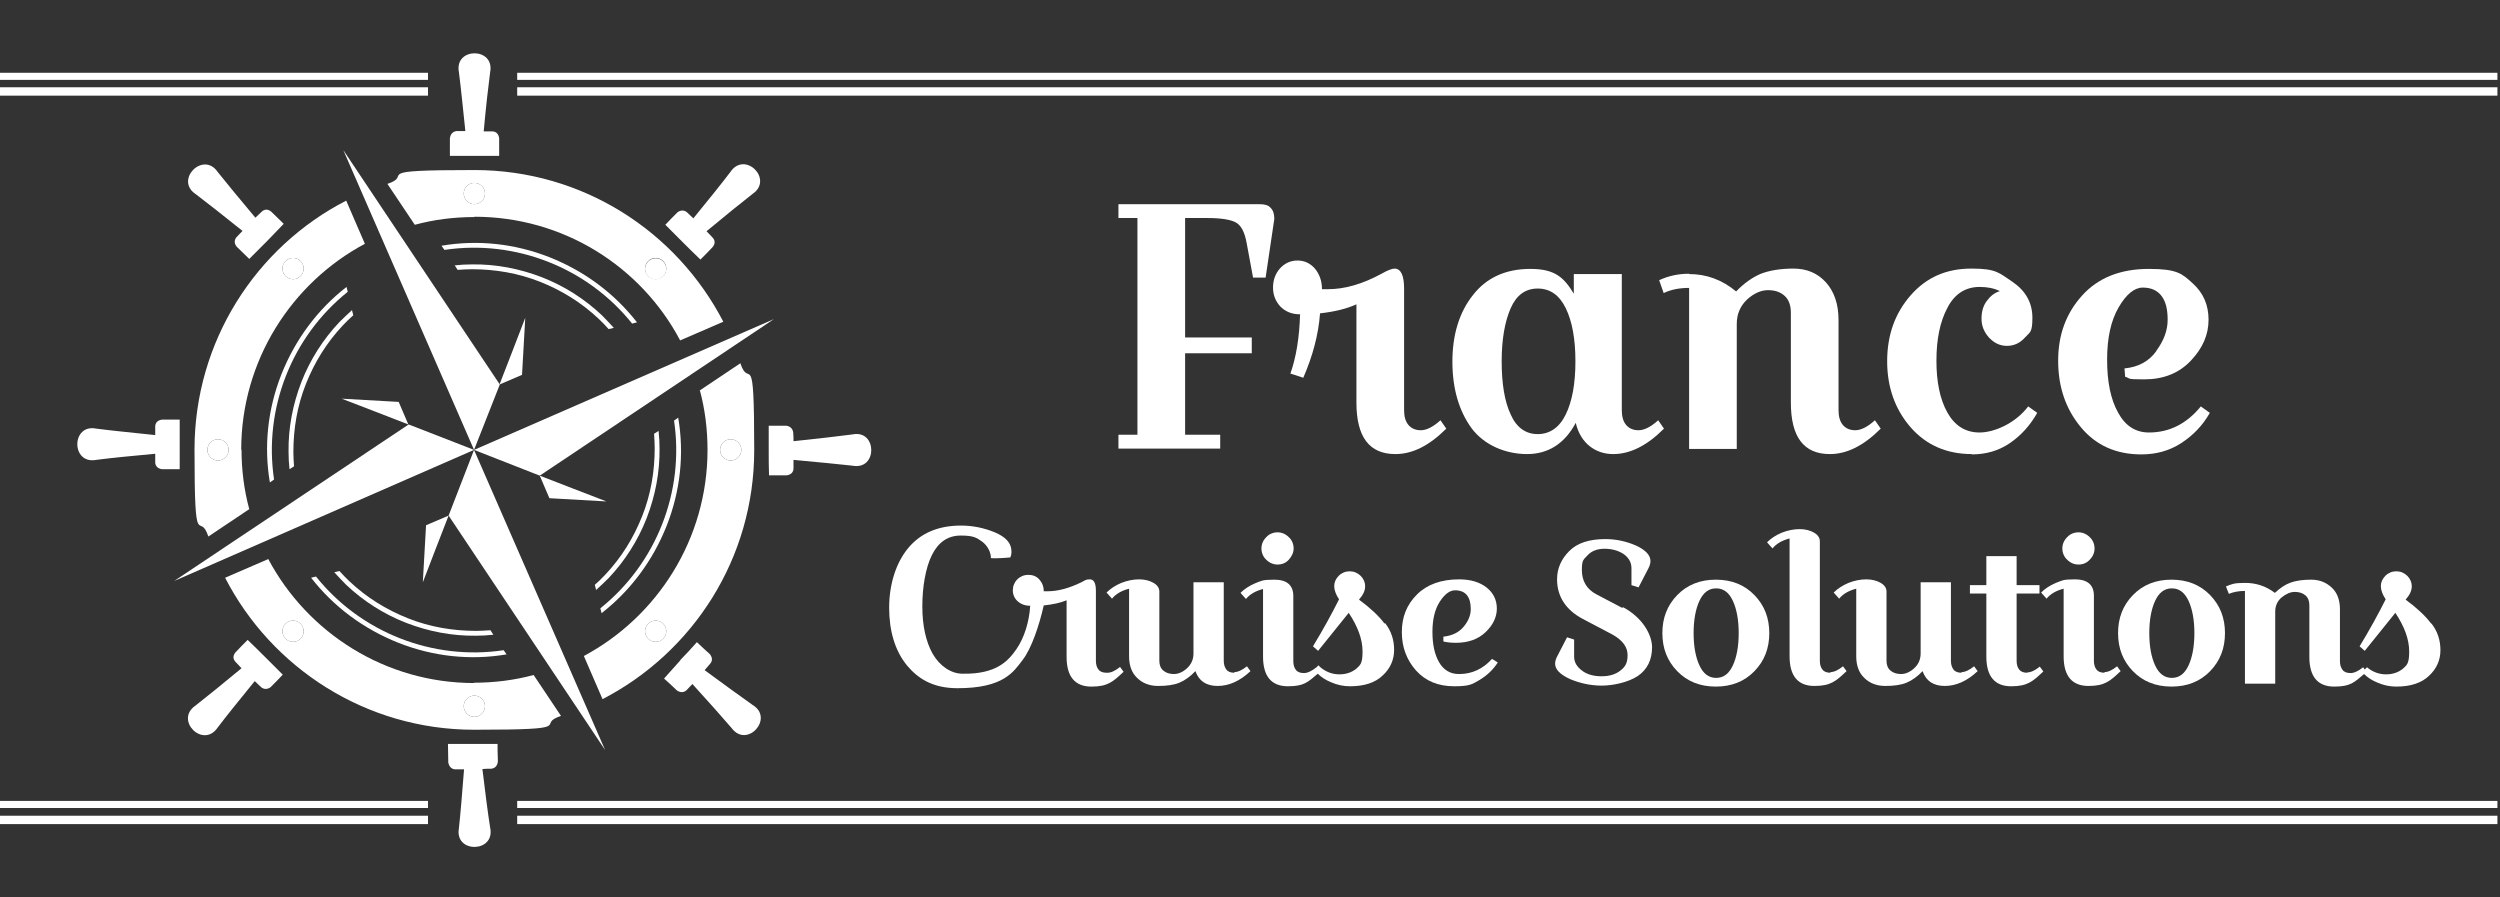
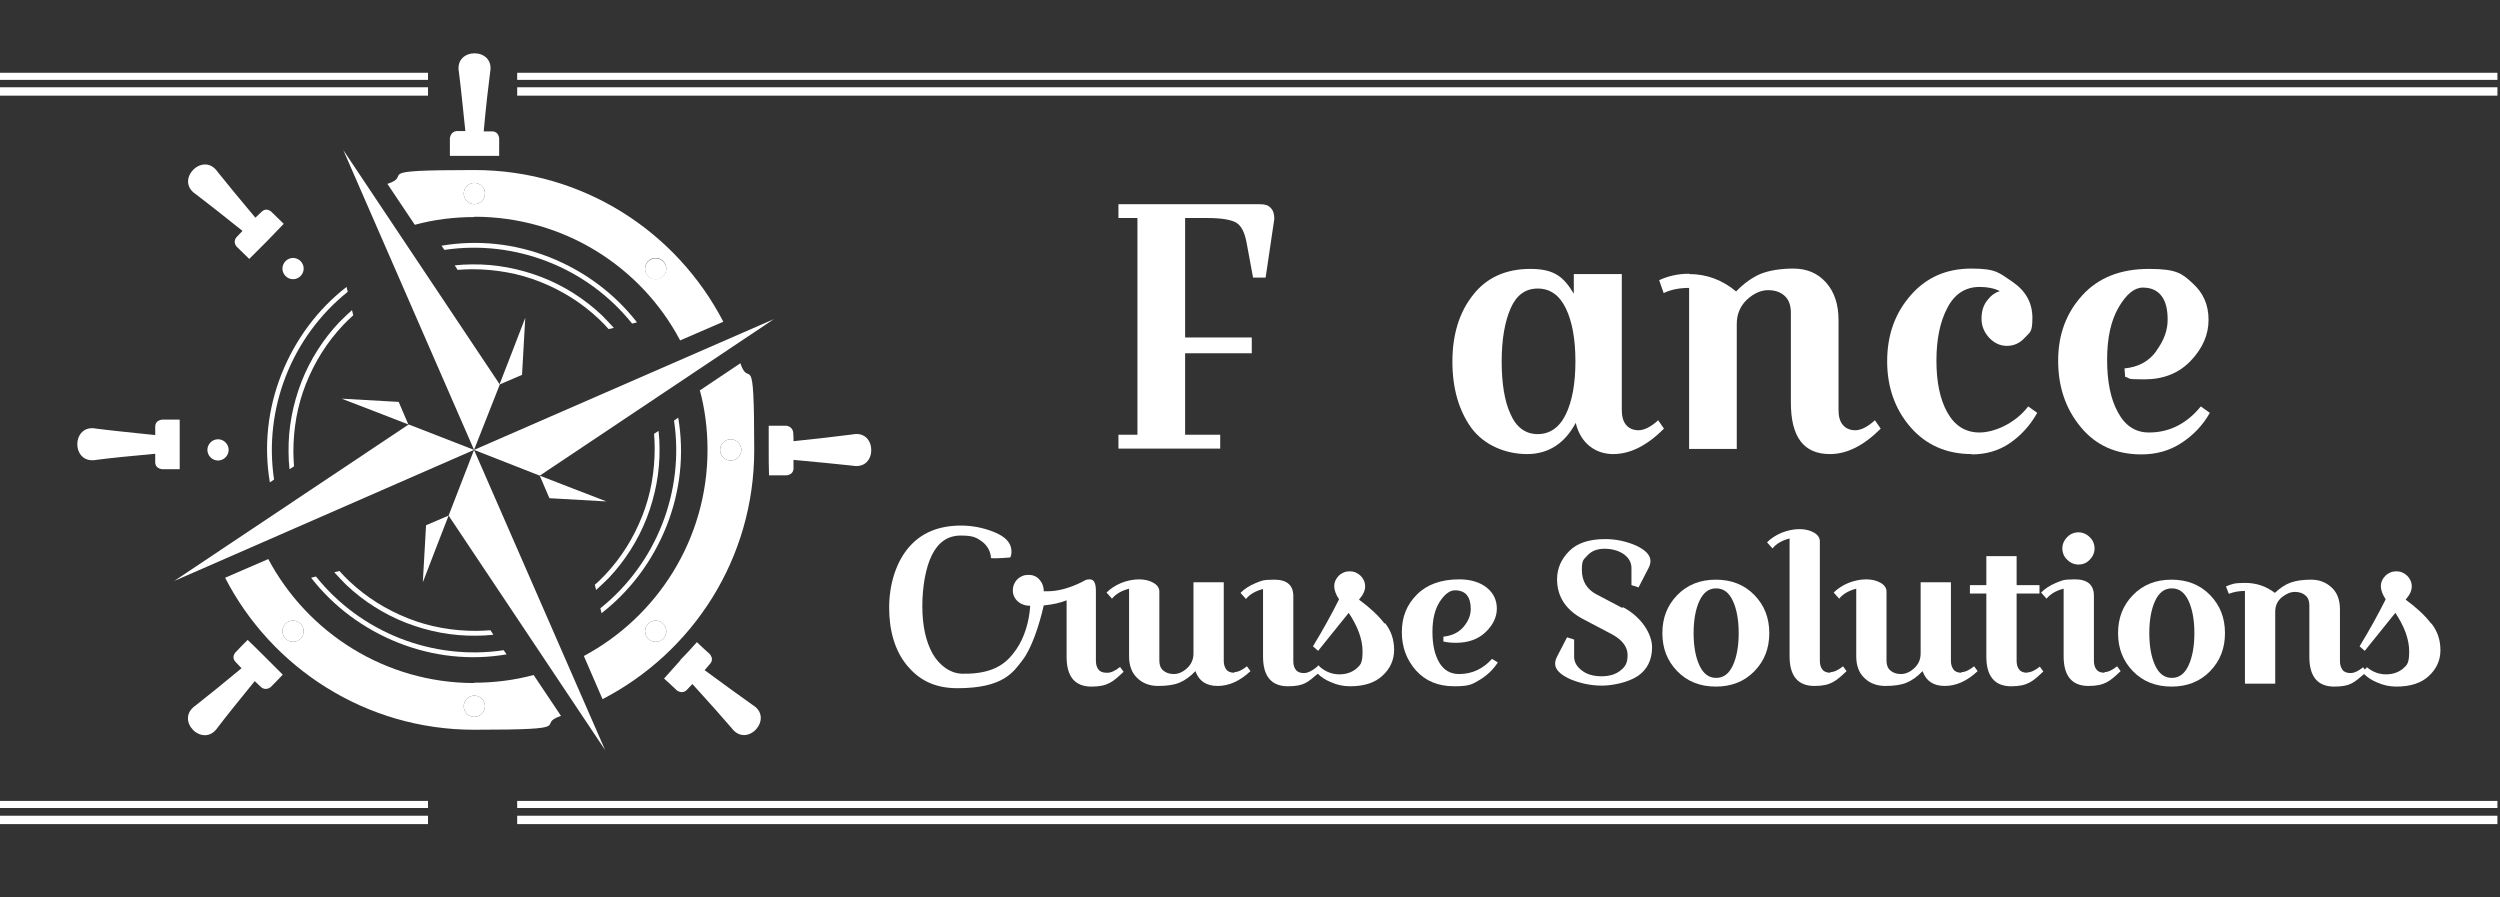
<svg xmlns="http://www.w3.org/2000/svg" id="Layer_1" version="1.1" viewBox="0 0 776.3 278.6">
  <rect x="0" y="0" width="776.3" height="278.6" fill="#333333" stroke="none" />
  <defs>
    <style>
      .st0, .st1 {
        fill: #fff;
      }

      .st1 {
        fill-rule: evenodd;
      }
    </style>
  </defs>
  <g>
    <g>
      <polygon class="st0" points="106.6 46.6 155.2 119.4 147.2 139.7 106.6 46.6" />
      <path class="st0" d="M163.1,98.8l-1,17.6-7,3s8-20.6,8-20.7Z" />
      <polygon class="st0" points="240.3 99.1 167.6 147.7 147.2 139.7 240.3 99.1" />
      <path class="st0" d="M188.2,155.7l-17.6-1-3-7s20.6,8,20.7,8Z" />
      <polygon class="st0" points="187.9 232.9 139.3 160.1 147.2 139.7 187.9 232.9" />
      <path class="st0" d="M131.3,180.7l1-17.6,7-3s-8,20.6-8,20.7Z" />
      <polygon class="st0" points="54.1 180.4 126.9 131.8 147.2 139.7 54.1 180.4" />
      <path class="st0" d="M106.2,123.8l17.6,1,3,7s-20.6-8-20.7-8Z" />
      <path class="st0" d="M98.2,179l-1.6.4c7,9,16.3,15.9,27.1,20.2,10.9,4.3,22.4,5.5,33.6,3.6l-.9-1.3c-22,3.3-44.4-5.5-58.3-22.9Z" />
      <path class="st0" d="M196.2,100.5l1.6-.4c-7-9-16.3-15.9-27.1-20.2-10.9-4.3-22.4-5.5-33.6-3.6l.9,1.3c22-3.3,44.4,5.5,58.3,22.9Z" />
      <path class="st0" d="M108,90.7l-.4-1.6c-9,7-15.9,16.3-20.2,27.1-4.3,10.9-5.5,22.4-3.6,33.6l1.3-.9c-3.3-22,5.5-44.4,22.9-58.3Z" />
      <path class="st0" d="M186.4,188.8l.4,1.6c9-7,15.9-16.3,20.2-27.1,4.3-10.9,5.5-22.4,3.6-33.6l-1.3.9c3.3,22-5.5,44.4-22.9,58.3Z" />
      <path class="st0" d="M147.9,195.9c-7.3,0-14.4-1.2-21.2-3.9-6.8-2.7-12.9-6.5-18.2-11.5-1.1-1-2.1-2.1-3.1-3.2l-1.6.4c1.2,1.3,2.4,2.6,3.7,3.9,5.4,5.1,11.7,9.1,18.6,11.8,7,2.7,14.3,4.1,21.7,4,1.8,0,3.6-.1,5.4-.3l-.9-1.4c-1.5.1-3,.2-4.5.2Z" />
      <path class="st0" d="M203.3,139.1c0,7.3-1.2,14.4-3.9,21.2-2.7,6.8-6.5,12.9-11.5,18.2-1,1.1-2.1,2.1-3.2,3.1l.4,1.6c1.3-1.2,2.6-2.4,3.9-3.7,5.1-5.4,9.1-11.7,11.8-18.6,2.7-7,4.1-14.3,4-21.7,0-1.8-.1-3.6-.3-5.4l-1.4.9c.1,1.5.2,3,.2,4.5Z" />
      <path class="st0" d="M91.1,140.4c0-7.3,1.2-14.4,3.9-21.2,2.7-6.8,6.5-12.9,11.5-18.2,1-1.1,2.1-2.1,3.2-3.1l-.4-1.6c-1.3,1.2-2.6,2.4-3.9,3.7-5.1,5.4-9.1,11.7-11.8,18.6-2.7,7-4.1,14.3-4,21.7,0,1.8.1,3.6.3,5.4l1.4-.9c-.1-1.5-.2-3-.2-4.5Z" />
      <path class="st0" d="M146.5,83.6c7.2,0,14.4,1.2,21.2,3.9,6.8,2.7,12.9,6.5,18.2,11.5,1.1,1,2.1,2.1,3.1,3.2l1.6-.4c-1.2-1.3-2.4-2.6-3.7-3.9-5.4-5.1-11.7-9.1-18.6-11.8-7-2.7-14.3-4.1-21.7-4-1.8,0-3.6.1-5.4.3l.9,1.4c1.5-.1,3-.2,4.5-.2Z" />
    </g>
    <g>
      <path class="st1" d="M147.3,48.4h7.7v-5.5c-.2-1.3-.9-2-2-2.1h-2.8c.7-7.7,1.4-13.8,2-18.4,1.5-7.8-11.2-7.8-9.7,0,.6,4.6,1.2,10.7,2,18.3h-2.8c-1.1.2-1.8.9-2,2.2v5.5h7.7Z" />
-       <path class="st1" d="M212,75.2h0c1.8,1.8,3.6,3.6,5.5,5.4,1.3-1.3,2.6-2.6,3.8-3.9.8-1,.8-2,0-2.9-.6-.7-1.3-1.3-1.9-2,5.9-4.9,10.6-8.7,14.3-11.6,6.6-4.5-2.4-13.5-6.9-6.8-2.8,3.7-6.7,8.5-11.5,14.4-.7-.6-1.3-1.3-2-1.9-.9-.7-1.9-.7-2.9,0-1.3,1.3-2.6,2.6-3.8,3.9,1.8,1.8,3.6,3.6,5.4,5.4" />
      <path class="st1" d="M238.7,139.9s0,0,0,0c0,2.6,0,5.1.1,7.7,1.8,0,3.6,0,5.5,0,1.3-.2,2-.9,2.1-2,0-.9,0-1.8,0-2.8,7.6.7,13.7,1.3,18.3,1.8,7.9,1.5,7.7-11.3,0-9.7-4.6.6-10.7,1.3-18.3,2.1,0-.9,0-1.8-.1-2.8-.2-1.1-.9-1.8-2.1-2-1.8,0-3.6,0-5.5,0,0,2.6,0,5.1,0,7.7" />
      <path class="st1" d="M211.3,205s0,0,0,0c-1.7,1.9-3.4,3.8-5.1,5.7,1.3,1.2,2.7,2.4,4,3.7,1.1.7,2,.7,2.9,0,.6-.7,1.3-1.3,1.9-2,5.1,5.6,9.2,10.2,12.2,13.7,4.8,6.4,13.3-3.1,6.5-7.2-3.8-2.7-8.8-6.3-14.9-10.8.6-.7,1.2-1.4,1.8-2.1.7-.9.6-1.9-.2-2.9-1.3-1.2-2.7-2.4-4-3.7-1.7,1.9-3.4,3.8-5.2,5.6" />
-       <path class="st1" d="M154.5,231s0,3.6.1,5.5c-.2,1.3-.8,2-2,2.2-.9,0-1.8,0-2.8.1.9,7.6,1.7,13.7,2.4,18.2,1.7,7.8-11.1,8.1-9.7.2.5-4.6,1-10.7,1.6-18.3-.9,0-1.8,0-2.8,0-1.1-.1-1.8-.8-2.1-2.1,0-1.8-.1-5.8-.1-5.8h15.3Z" />
      <path class="st1" d="M82.4,204.1h0c-1.8-1.8-3.6-3.6-5.5-5.4-1.3,1.3-2.6,2.6-3.8,3.9-.8,1-.8,2,0,2.9.6.7,1.3,1.3,1.9,2-5.9,4.9-10.6,8.7-14.3,11.6-6.6,4.5,2.4,13.5,6.9,6.8,2.8-3.7,6.7-8.5,11.5-14.4.7.6,1.3,1.3,2,1.9.9.7,1.9.7,2.9,0,1.3-1.3,2.6-2.6,3.8-3.9-1.8-1.8-3.6-3.6-5.4-5.4" />
      <path class="st1" d="M55.8,138s0,0,0,0c0-2.6,0-5.1,0-7.7-1.8,0-3.6,0-5.5,0-1.3.2-2,.9-2.1,2,0,.9,0,1.8,0,2.8-7.6-.8-13.7-1.4-18.3-2-7.8-1.6-7.9,11.2,0,9.7,4.6-.6,10.7-1.2,18.3-1.9,0,.9,0,1.8,0,2.8.1,1.1.8,1.8,2.1,2,1.8,0,3.6,0,5.5,0,0-2.6,0-5.1,0-7.7" />
      <path class="st1" d="M82.8,75h0s5.3-5.5,5.3-5.5l-3.9-3.8c-1-.8-2-.8-2.9,0l-2,1.9c-4.9-5.8-8.8-10.6-11.7-14.2-4.5-6.6-13.5,2.5-6.8,6.9,3.7,2.8,8.5,6.6,14.5,11.4l-1.9,2c-.7.9-.7,1.9.1,2.9l3.9,3.8,5.4-5.4Z" />
      <circle class="st0" cx="147.3" cy="60.1" r="3.3" />
      <path class="st0" d="M67.7,136.4c-1.8,0-3.3,1.5-3.3,3.3s1.5,3.3,3.3,3.3,3.3-1.5,3.3-3.3-1.5-3.3-3.3-3.3Z" />
      <circle class="st0" cx="91" cy="196" r="3.3" />
      <path class="st0" d="M91,86.7c1.8,0,3.3-1.5,3.3-3.3s-1.5-3.3-3.3-3.3-3.3,1.5-3.3,3.3,1.5,3.3,3.3,3.3Z" />
      <path class="st0" d="M203.6,86.8c1.8,0,3.3-1.5,3.3-3.3s-1.5-3.3-3.3-3.3-3.3,1.5-3.3,3.3,1.5,3.3,3.3,3.3Z" />
      <circle class="st0" cx="203.6" cy="196" r="3.3" />
      <path class="st0" d="M226.9,136.4c-1.8,0-3.3,1.5-3.3,3.3s1.5,3.3,3.3,3.3,3.3-1.5,3.3-3.3-1.5-3.3-3.3-3.3Z" />
      <path class="st0" d="M147.3,216c-1.8,0-3.3,1.5-3.3,3.3s1.5,3.3,3.3,3.3,3.3-1.5,3.3-3.3-1.5-3.3-3.3-3.3Z" />
-       <path class="st0" d="M74.9,139.7c0-27.7,15.6-51.8,38.4-64l-5.8-13.4c-28,14.4-47.1,43.7-47.1,77.3s1.5,18.5,4.3,27l12.7-8.5c-1.6-5.9-2.4-12.1-2.4-18.5ZM91,80.1c1.8,0,3.3,1.5,3.3,3.3s-1.5,3.3-3.3,3.3-3.3-1.5-3.3-3.3,1.5-3.3,3.3-3.3ZM67.7,143c-1.8,0-3.3-1.5-3.3-3.3s1.5-3.3,3.3-3.3,3.3,1.5,3.3,3.3-1.5,3.3-3.3,3.3Z" />
      <path class="st0" d="M217.3,121.1c1.6,5.9,2.4,12.2,2.4,18.6,0,27.7-15.6,51.8-38.4,64l5.8,13.4c28-14.5,47.1-43.6,47.1-77.3s-1.5-18.5-4.3-27l-12.7,8.5ZM203.6,199.3c-1.8,0-3.3-1.5-3.3-3.3s1.5-3.3,3.3-3.3,3.3,1.5,3.3,3.3-1.5,3.3-3.3,3.3ZM226.9,143c-1.8,0-3.3-1.5-3.3-3.3s1.5-3.3,3.3-3.3,3.3,1.5,3.3,3.3-1.5,3.3-3.3,3.3Z" />
      <path class="st0" d="M147.3,212.1c-27.7,0-51.8-15.6-64-38.5l-13.4,5.8c14.4,28,43.7,47.2,77.3,47.2s18.5-1.5,27-4.3l-8.5-12.7c-5.9,1.6-12.2,2.4-18.6,2.4ZM91,199.3c-1.8,0-3.3-1.5-3.3-3.3s1.5-3.3,3.3-3.3,3.3,1.5,3.3,3.3-1.5,3.3-3.3,3.3ZM147.3,222.6c-1.8,0-3.3-1.5-3.3-3.3s1.5-3.3,3.3-3.3,3.3,1.5,3.3,3.3-1.5,3.3-3.3,3.3Z" />
      <path class="st0" d="M147.3,67.3c27.7,0,51.8,15.5,63.9,38.4l13.4-5.8c-14.5-28-43.6-47.1-77.3-47.1s-18.5,1.5-27,4.3l8.5,12.7c5.9-1.6,12.1-2.4,18.5-2.4ZM203.6,80.1c1.8,0,3.3,1.5,3.3,3.3s-1.5,3.3-3.3,3.3-3.3-1.5-3.3-3.3,1.5-3.3,3.3-3.3ZM147.3,56.8c1.8,0,3.3,1.5,3.3,3.3s-1.5,3.3-3.3,3.3-3.3-1.5-3.3-3.3,1.5-3.3,3.3-3.3Z" />
    </g>
  </g>
  <g>
    <g>
      <path class="st0" d="M374.9,67.7h-6.9v37.1h20.7v4.9h-20.7v25.3h10.9v4.3h-31.6v-4.3h5.9v-67.3h-5.9v-4.3h42.4c1.4,0,2.5,0,3.2.2.7.1,1.3.5,1.9,1.2.6.7.9,1.8.9,3.2l-2.7,18.2h-3.9l-2-10.8c-.6-3.3-1.7-5.4-3.3-6.3-1.6-.9-4.6-1.4-8.9-1.4Z" />
-       <path class="st0" d="M433,83.4c2,0,3,2.1,3,6.2v37.7c0,2,.4,3.5,1.3,4.6.9,1.1,2.2,1.7,3.9,1.7s3.8-1,6.1-3.1l1.8,2.6c-5.3,5.3-10.5,7.9-15.8,7.9-8.1,0-12.1-5.3-12.1-16v-30.5c-3.1,1.4-6.8,2.3-11.3,2.8-.5,6.7-2.3,13.3-5.2,20l-4-1.3c1.8-5.1,2.8-11.3,3-18.4-2.5,0-4.5-.8-6.1-2.4-1.5-1.6-2.3-3.6-2.3-5.9s.7-4.3,2.2-6c1.5-1.6,3.3-2.4,5.4-2.4s3.9.8,5.4,2.5c1.4,1.7,2.2,3.8,2.2,6.4h1.9c5.2,0,10.7-1.6,16.6-4.8,1.9-1.1,3.3-1.6,4.1-1.6Z" />
      <path class="st0" d="M503.6,85.1v42.2c0,2,.4,3.5,1.3,4.6.9,1.1,2.2,1.7,3.9,1.7s3.8-1,6.1-3.1l1.8,2.6c-5.3,5.3-10.5,7.9-15.8,7.9s-10.1-3.2-11.6-9.7c-3.4,6.4-8.5,9.7-15.1,9.7s-13.3-2.7-17.3-8.1c-3.9-5.4-5.9-12.3-5.9-20.6s2.1-15.3,6.4-20.7c4.2-5.4,10.2-8.1,17.8-8.1s10.4,2.6,13.5,7.7v-6.1h14.8ZM469.1,95.7c-1.8,4.1-2.8,9.6-2.8,16.5s.9,12.5,2.8,16.5c1.8,4.1,4.7,6.1,8.4,6.1s6.7-2,8.7-6.1c2-4.1,3-9.6,3-16.5s-1-12.4-3-16.5c-2-4.1-4.9-6.1-8.7-6.1s-6.6,2-8.4,6.1Z" />
      <path class="st0" d="M524.5,85.1c5.4,0,10.3,1.8,14.6,5.4,2.5-2.6,5.1-4.4,7.7-5.5,2.6-1,6-1.6,10.1-1.6s7.5,1.4,10.1,4.3c2.6,2.9,3.9,6.8,3.9,11.7v27.9c0,2,.4,3.5,1.3,4.6.9,1.1,2.2,1.7,3.9,1.7s3.8-1,6.1-3.1l1.8,2.6c-5.3,5.3-10.5,7.9-15.8,7.9-8.1,0-12.1-5.3-12.1-16v-27.9c0-2.2-.6-4-1.9-5.2-1.3-1.2-3-1.8-5.2-1.8s-4.4,1-6.5,2.9c-2.1,2-3.2,4.5-3.2,7.6v38.8h-14.8v-50c-3,0-5.6.5-7.9,1.6l-1.4-4c2.8-1.3,5.9-2,9.3-2Z" />
      <path class="st0" d="M612.3,141c-7.8,0-14.2-2.8-19-8.3-4.8-5.5-7.3-12.4-7.3-20.5s2.4-14.9,7.3-20.5,11.1-8.3,18.9-8.3,8.6,1.4,12.7,4.1c4.1,2.8,6.2,6.5,6.2,11.2s-.8,4.4-2.3,6.1c-1.5,1.7-3.4,2.6-5.6,2.6s-4-.9-5.6-2.6c-1.5-1.7-2.3-3.6-2.3-5.8s.5-4,1.6-5.5c1.1-1.5,2.4-2.6,4.1-3.1-1.8-.9-3.9-1.3-6.3-1.3-4.4,0-7.8,2.2-10,6.5-2.3,4.3-3.4,9.8-3.4,16.4s1.1,12,3.4,16.1c2.3,4.1,5.6,6.2,10,6.2s11-2.7,15.1-8.1l2.8,2c-2.2,3.9-5,7-8.5,9.4-3.5,2.4-7.5,3.5-11.8,3.5Z" />
      <path class="st0" d="M669.6,108.9c2.3-3.1,3.5-6.3,3.5-9.6s-.6-5.7-1.9-7.4c-1.3-1.7-3.2-2.6-5.8-2.6s-5.1,2-7.5,6.1c-2.4,4.1-3.6,9.5-3.6,16.3s1.1,12.3,3.4,16.4c2.2,4.1,5.4,6.2,9.6,6.2,6.3,0,11.7-2.7,16.1-8.1l2.8,2c-2.2,3.9-5.2,7-8.9,9.4-3.7,2.4-7.8,3.5-12.4,3.5-7.8,0-14.1-2.8-18.8-8.5-4.7-5.7-7-12.5-7-20.6s2.5-14.8,7.5-20.3c5-5.5,11.9-8.2,20.7-8.2s10.3,1.5,13.6,4.5c3.3,3,4.9,6.7,4.9,11.3s-1.8,8.8-5.5,12.7c-3.7,3.9-8.5,5.8-14.5,5.8s-4-.3-5.9-.8l-.2-2.6c4.3-.4,7.6-2.2,9.9-5.4Z" />
    </g>
    <g>
      <path class="st0" d="M343.6,208.9c-1.1,0-2-.3-2.5-1-.5-.6-.8-1.5-.8-2.7v-21.7c0-2.4-.6-3.6-1.9-3.6s-1.4.3-2.6.9c-3.7,1.8-7.2,2.8-10.5,2.8h-1.2c0-1.5-.5-2.7-1.4-3.7-.9-1-2.1-1.4-3.4-1.4s-2.5.5-3.4,1.4-1.4,2.1-1.4,3.4.5,2.5,1.5,3.4c1,.9,2.3,1.4,3.9,1.4-.3,4.9-1.8,9.9-4.3,13.5s-6.2,7.8-16.7,7.6c-3.6,0-7.1-2.4-9.3-6.2-2.1-3.8-3.2-8.7-3.2-14.7s1-12,3-16c2-4,5-6,8.9-6s4.9.6,6.7,1.9c1.7,1.3,2.7,3.3,2.7,5.1,1.8.2,6-.2,6-.2.5-1,.4-2,.3-2.7-.3-2-1.8-3.7-5.1-5.1-3.4-1.4-6.9-2.1-10.5-2.1-7,0-12.5,2.3-16.4,7s-5.9,11.5-5.9,18.5,1.7,13.3,5.6,18c3.2,3.8,7.7,7,15.6,7,14.4,0,17.4-5.1,20.2-8.7s5.2-10.8,6.6-17c2.8-.3,5.2-.8,7.1-1.6v17.6c0,6.1,2.6,9.2,7.7,9.2s6.7-1.5,10-4.6l-1.1-1.5c-1.5,1.2-2.8,1.8-3.9,1.8Z" />
      <path class="st0" d="M383.3,208.9c-1.1,0-2-.3-2.5-1s-.8-1.5-.8-2.7v-24.4h-9.4v22.1c0,1.9-.7,3.4-2,4.6s-2.7,1.8-4.1,1.8-2.5-.4-3.3-1.1c-.8-.7-1.2-1.7-1.2-3v-21.5c0-1.1-.6-2-1.8-2.7-1.2-.7-2.7-1.1-4.5-1.1s-3.7.4-5.5,1.1c-1.9.8-3.4,1.8-4.6,3l1.7,1.9c1.2-1.5,3-2.5,5.3-3.1v21c0,2.8.8,5.1,2.5,6.7,1.6,1.6,3.8,2.5,6.5,2.5s4.9-.3,6.6-1c1.7-.7,3.4-1.9,5-3.6,1.1,3.1,3.4,4.6,6.9,4.6s6.9-1.5,10.2-4.6l-1.1-1.5c-1.5,1.2-2.8,1.8-3.9,1.8Z" />
-       <path class="st0" d="M396.7,175.3c1.4,0,2.6-.5,3.5-1.5s1.5-2.2,1.5-3.5-.5-2.6-1.5-3.5c-1-1-2.2-1.5-3.5-1.5s-2.6.5-3.5,1.5c-1,1-1.5,2.2-1.5,3.5s.5,2.6,1.5,3.5c1,1,2.2,1.5,3.5,1.5Z" />
      <path class="st0" d="M429.9,193.6c-1.8-2.4-4.5-4.9-7.9-7.4,1.3-1.5,1.9-2.8,1.9-4.1s-.5-2.4-1.4-3.3c-.9-.9-2.1-1.4-3.4-1.4s-2.5.5-3.4,1.4c-.9.9-1.4,2-1.4,3.2s.5,2.6,1.5,4.1c-2.3,4.6-5,9.5-8.1,14.6l1.6,1.4,9.5-11.8c2.8,4.2,4.3,8.2,4.3,12s-.7,4.2-2,5.4c-1.4,1.1-3.1,1.7-5.2,1.7s-4.1-.7-5.9-2.2l-.6-.6-.6.6c-1.5,1.2-2.8,1.8-3.9,1.8s-2-.3-2.5-1c-.5-.6-.8-1.5-.8-2.7v-20.2c0-3.4-2-5.1-5.9-5.1s-4,.4-5.9,1.1c-1.9.8-3.4,1.8-4.6,3l1.7,1.9c1.2-1.5,3-2.5,5.3-3.1v21c0,6.1,2.6,9.2,7.7,9.2s6.2-1.3,9.3-3.9c1,1,2.3,1.9,4,2.6,2,.9,4,1.3,6,1.3,4.4,0,7.8-1.1,10.1-3.3,2.4-2.2,3.6-4.9,3.6-8s-.9-5.9-2.8-8.3Z" />
      <path class="st0" d="M453,209.3c-2.6,0-4.7-1.2-6.1-3.6-1.4-2.4-2.1-5.5-2.1-9.5s.8-7.1,2.3-9.4c1.5-2.3,3.1-3.5,4.7-3.5s2.9.5,3.7,1.5c.8,1,1.2,2.4,1.2,4.3s-.7,3.7-2.2,5.5c-1.5,1.8-3.6,2.8-6.3,3.1v1.5c1.3.3,2.6.4,3.9.4,3.8,0,6.9-1.1,9.2-3.3,2.3-2.2,3.5-4.7,3.5-7.3s-1-4.8-3.1-6.5c-2.1-1.7-5-2.6-8.6-2.6-5.6,0-10,1.6-13.1,4.7-3.2,3.2-4.7,7-4.7,11.7s1.5,8.6,4.4,11.9c3,3.3,6.9,4.9,11.9,4.9s5.6-.7,7.9-2c2.3-1.4,4.2-3.2,5.6-5.4l-1.8-1.1c-2.8,3.1-6.2,4.7-10.2,4.7Z" />
      <path class="st0" d="M503.8,188.8l-8-4.2c-3.1-1.6-4.6-4.2-4.6-7.6s.6-3.2,1.8-4.6c1.2-1.3,3-2,5.2-2s4.2.5,5.9,1.6c1.6,1.1,2.5,2.6,2.5,4.4v5.3l2.2.7,3-5.8c.5-.9.7-1.7.7-2.4,0-1.8-1.5-3.4-4.5-4.8-3-1.3-6.2-2-9.5-2-5,0-8.7,1.2-11.2,3.7s-3.8,5.4-3.8,8.8c0,5.3,2.7,9.5,8,12.3l9.3,4.9c3,1.7,4.6,3.8,4.6,6.3s-.7,3.6-2.2,4.8c-1.5,1.2-3.4,1.8-5.9,1.8s-4.6-.6-6.1-1.8c-1.6-1.2-2.4-2.6-2.4-4.3v-5.3l-2.2-.7-3,5.8c-.5.9-.7,1.7-.7,2.4,0,1.8,1.6,3.4,4.7,4.8,3.1,1.3,6.4,2,9.8,2s8.2-1,11.2-3c2.9-2,4.4-5,4.4-8.9s-3-9.3-9.1-12.5Z" />
      <path class="st0" d="M532.8,180c-4.9,0-8.9,1.6-12,4.8-3.1,3.2-4.6,7.1-4.6,11.8s1.5,8.6,4.6,11.8,7.1,4.8,12,4.8,8.9-1.6,12-4.8c3.1-3.2,4.6-7.1,4.6-11.8s-1.5-8.6-4.6-11.8c-3.1-3.2-7.1-4.8-12-4.8ZM538.1,206.6c-1.2,2.6-2.9,3.9-5.2,3.9s-4-1.3-5.2-3.9-1.8-6-1.8-10,.6-7.4,1.8-10,2.9-3.9,5.2-3.9,4,1.3,5.2,3.9,1.8,6,1.8,10-.6,7.4-1.8,10Z" />
      <path class="st0" d="M568.4,208.9c-1.1,0-2-.3-2.5-1-.5-.6-.8-1.5-.8-2.7v-37.1c0-1.1-.6-2-1.8-2.7-1.2-.7-2.7-1.1-4.5-1.1s-3.7.4-5.5,1.1c-1.9.8-3.4,1.8-4.6,3l1.7,1.9c1.2-1.5,3-2.5,5.3-3.1v36.6c0,6.1,2.6,9.2,7.7,9.2s6.7-1.5,10-4.6l-1.1-1.5c-1.5,1.2-2.8,1.8-3.9,1.8Z" />
      <path class="st0" d="M609.1,208.9c-1.1,0-2-.3-2.5-1s-.8-1.5-.8-2.7v-24.4h-9.4v22.1c0,1.9-.7,3.4-2,4.6-1.3,1.2-2.7,1.8-4.1,1.8s-2.5-.4-3.3-1.1c-.8-.7-1.2-1.7-1.2-3v-21.5c0-1.1-.6-2-1.8-2.7-1.2-.7-2.7-1.1-4.5-1.1s-3.7.4-5.5,1.1c-1.9.8-3.4,1.8-4.6,3l1.7,1.9c1.2-1.5,3-2.5,5.3-3.1v21c0,2.8.8,5.1,2.5,6.7,1.6,1.6,3.8,2.5,6.5,2.5s4.9-.3,6.6-1c1.7-.7,3.4-1.9,5-3.6,1.1,3.1,3.4,4.6,6.9,4.6s6.9-1.5,10.2-4.6l-1.1-1.5c-1.5,1.2-2.8,1.8-3.9,1.8Z" />
      <path class="st0" d="M629.5,208.9c-1.1,0-2-.3-2.5-1-.5-.6-.8-1.5-.8-2.7v-20.9h7.1v-2.6h-7.1v-9h-9.4v9h-5.1v2.6h5.1v19.6c0,6.1,2.6,9.2,7.7,9.2s6.7-1.5,10-4.6l-1.1-1.5c-1.5,1.2-2.8,1.8-3.9,1.8Z" />
      <path class="st0" d="M645.4,175.3c1.4,0,2.6-.5,3.5-1.5,1-1,1.5-2.2,1.5-3.5s-.5-2.6-1.5-3.5c-1-1-2.2-1.5-3.5-1.5s-2.6.5-3.5,1.5c-1,1-1.5,2.2-1.5,3.5s.5,2.6,1.5,3.5c1,1,2.2,1.5,3.5,1.5Z" />
      <path class="st0" d="M653.5,208.9c-1.1,0-2-.3-2.5-1-.5-.6-.8-1.5-.8-2.7v-20.2c0-3.4-2-5.1-5.9-5.1s-4,.4-5.9,1.1c-1.9.8-3.4,1.8-4.6,3l1.7,1.9c1.2-1.5,3-2.5,5.3-3.1v21c0,6.1,2.6,9.2,7.7,9.2s6.7-1.5,10-4.6l-1.1-1.5c-1.5,1.2-2.8,1.8-3.9,1.8Z" />
      <path class="st0" d="M674.3,180c-4.9,0-8.9,1.6-12,4.8-3.1,3.2-4.6,7.1-4.6,11.8s1.5,8.6,4.6,11.8c3.1,3.2,7.1,4.8,12,4.8s8.9-1.6,12-4.8c3.1-3.2,4.6-7.1,4.6-11.8s-1.5-8.6-4.6-11.8c-3.1-3.2-7.1-4.8-12-4.8ZM679.6,206.6c-1.2,2.6-2.9,3.9-5.2,3.9s-4-1.3-5.2-3.9c-1.2-2.6-1.8-6-1.8-10s.6-7.4,1.8-10c1.2-2.6,2.9-3.9,5.2-3.9s4,1.3,5.2,3.9c1.2,2.6,1.8,6,1.8,10s-.6,7.4-1.8,10Z" />
      <path class="st0" d="M754.9,193.6c-1.8-2.4-4.5-4.9-7.9-7.4,1.3-1.5,1.9-2.8,1.9-4.1s-.5-2.4-1.4-3.3c-.9-.9-2.1-1.4-3.4-1.4s-2.5.5-3.4,1.4c-.9.9-1.4,2-1.4,3.2s.5,2.6,1.5,4.1c-2.3,4.6-5,9.5-8.1,14.6l1.6,1.4,9.5-11.8c2.8,4.2,4.3,8.2,4.3,12s-.7,4.2-2,5.4c-1.4,1.1-3.1,1.7-5.2,1.7s-4.1-.7-5.9-2.2l-.7.7-.5-.7c-1.5,1.2-2.8,1.8-3.9,1.8s-2-.3-2.5-1-.8-1.5-.8-2.7v-16.1c0-2.8-.8-5.1-2.5-6.7s-3.8-2.5-6.4-2.5-4.7.3-6.4.9c-1.7.6-3.3,1.7-4.9,3.2-2.8-2.1-5.8-3.1-9.3-3.1s-4.1.4-5.9,1.1l.9,2.3c1.5-.6,3.1-.9,5-.9v28.8h9.4v-22.4c0-1.8.7-3.3,2-4.4,1.4-1.1,2.7-1.7,4.1-1.7s2.5.4,3.3,1.1c.8.7,1.2,1.7,1.2,3v16.1c0,6.1,2.6,9.2,7.7,9.2s6.2-1.3,9.3-3.9c1,1,2.3,1.9,4,2.6,2,.9,4,1.3,6,1.3,4.4,0,7.8-1.1,10.1-3.3,2.4-2.2,3.6-4.9,3.6-8s-.9-5.9-2.8-8.3Z" />
    </g>
  </g>
  <g>
    <g>
      <rect class="st0" y="248.7" width="132.9" height="2.2" />
      <rect class="st0" x="160.6" y="248.7" width="614.9" height="2.2" />
      <rect class="st0" x="160.6" y="253.3" width="614.9" height="2.6" />
      <rect class="st0" y="253.3" width="132.9" height="2.6" />
    </g>
    <g>
      <rect class="st0" y="22.6" width="132.9" height="2.2" />
      <rect class="st0" x="160.6" y="22.6" width="614.9" height="2.2" />
      <rect class="st0" x="160.6" y="27.1" width="614.9" height="2.6" />
      <rect class="st0" y="27.1" width="132.9" height="2.6" />
    </g>
  </g>
</svg>